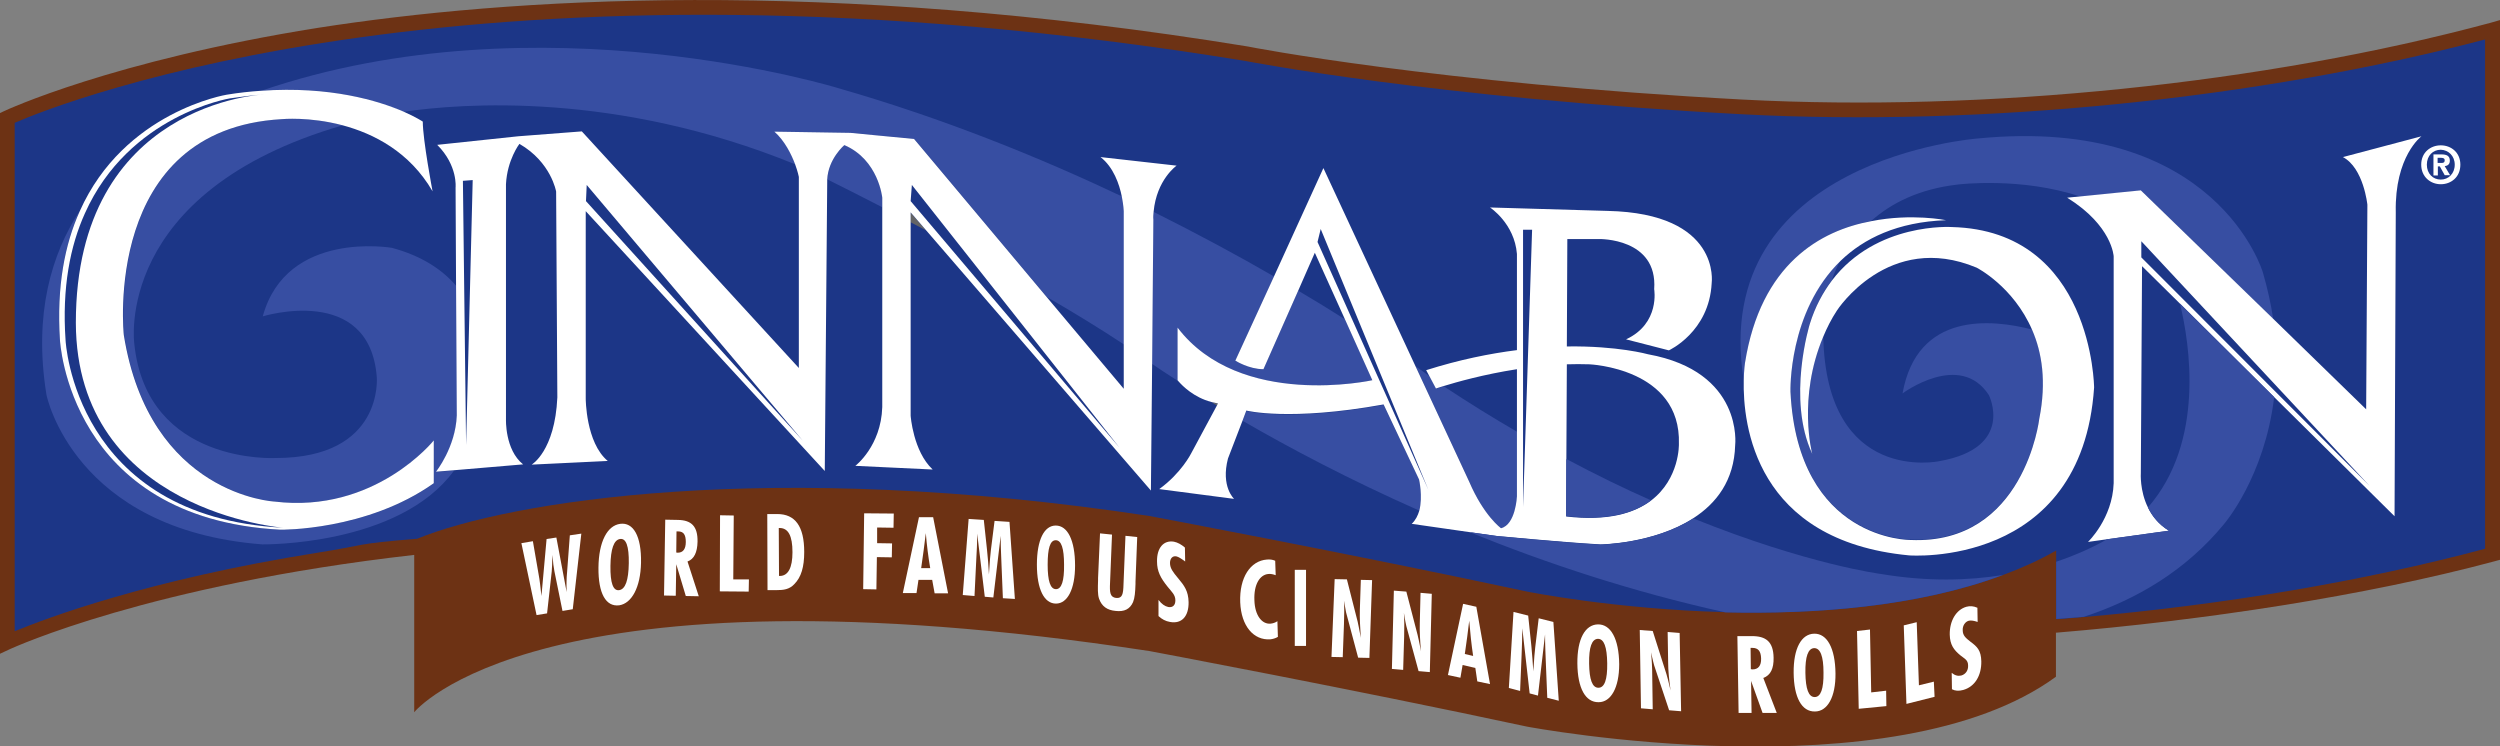
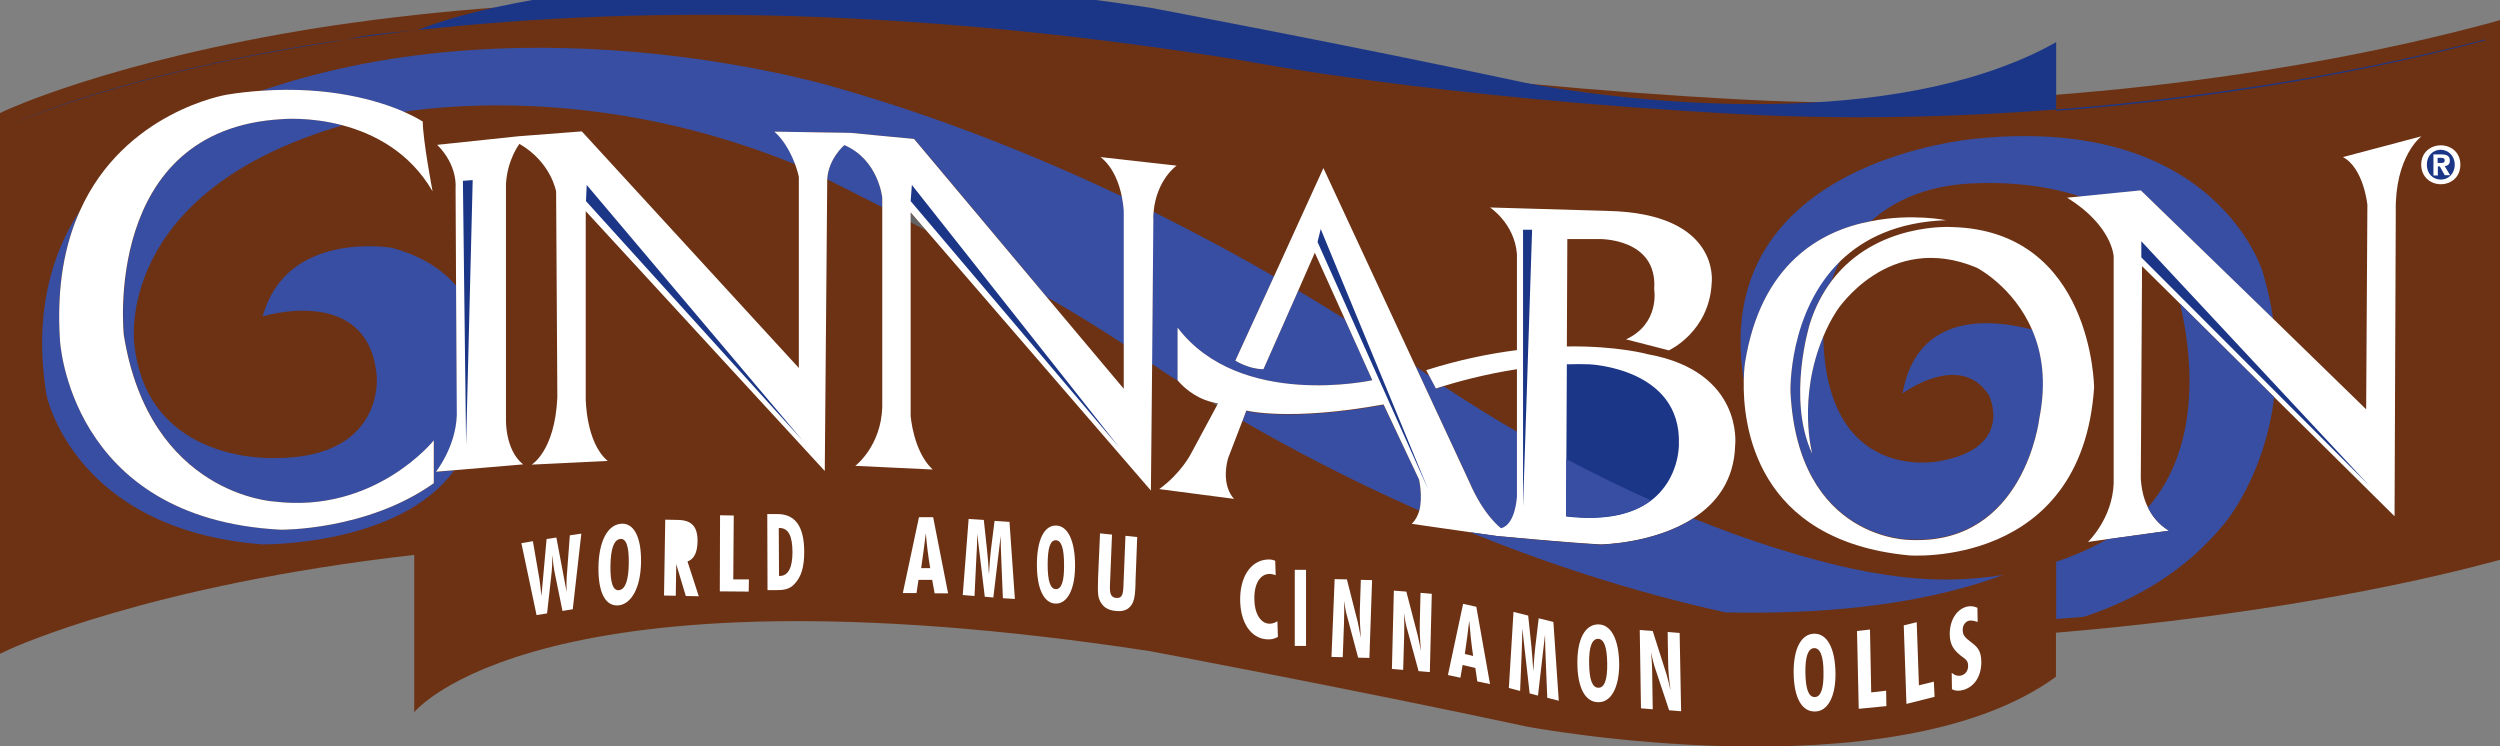
<svg xmlns="http://www.w3.org/2000/svg" version="1.1" id="Layer_1" x="0px" y="0px" viewBox="0 0 1021.8 305.1" enable-background="new 0 0 1021.8 305.1" xml:space="preserve">
  <rect x="0" y="0" width="1021.8" height="305.1" fill="#808080" stroke="none" />
  <g>
    <path fill-rule="evenodd" clip-rule="evenodd" fill="#6D3214" d="M1021.8,8.2v220.6l-2.2,0.6c-52.9,14.2-119.1,24.2-179.3,29.2v18   C773.8,325.2,624.2,297,624.2,297c-72.2-15.5-154.4-30.9-154.4-30.9c-250.4-38.1-300.5,25-300.5,25v-64.3   c-108.3,12.3-164,38-165,38.4l-4.3,2v-221l1.7-0.8c0.4-0.2,44-20.6,128.1-34C207.2-0.7,336-9.4,510,19c0.8,0.2,76.9,15,202.4,21.7   c98.8,5.2,213.1-6.5,305.6-31.4L1021.8,8.2L1021.8,8.2z" />
-     <path fill-rule="evenodd" clip-rule="evenodd" fill="#1C3687" d="M1015.8,16.1C923.3,40.4,810.1,51.9,712,46.7   C586.1,40,509.6,25,508.9,24.9C195.5-26.3,24.6,42.1,6,50.2V258c12.9-5.3,54.6-21.1,123.8-32.1c19.7-3.1,14.5-3.6,40.7-5.7   c36.9-15.1,143.4-33,299.3-9.3c0,0,82.1,15.4,154.4,30.9c0,0,35.6,7.2,81,8.4c36,0.9,78.1-2,113.5-15.2c7.6-2.8,14.9-6.1,21.7-10   v28.1c3.8-0.3,7.5-0.6,11.3-0.9c57-5,113.7-14.5,164-27.9V16.1L1015.8,16.1z" />
+     <path fill-rule="evenodd" clip-rule="evenodd" fill="#1C3687" d="M1015.8,16.1C923.3,40.4,810.1,51.9,712,46.7   C586.1,40,509.6,25,508.9,24.9C195.5-26.3,24.6,42.1,6,50.2c12.9-5.3,54.6-21.1,123.8-32.1c19.7-3.1,14.5-3.6,40.7-5.7   c36.9-15.1,143.4-33,299.3-9.3c0,0,82.1,15.4,154.4,30.9c0,0,35.6,7.2,81,8.4c36,0.9,78.1-2,113.5-15.2c7.6-2.8,14.9-6.1,21.7-10   v28.1c3.8-0.3,7.5-0.6,11.3-0.9c57-5,113.7-14.5,164-27.9V16.1L1015.8,16.1z" />
    <path fill-rule="evenodd" clip-rule="evenodd" fill="#FFFFFF" d="M1005.6,67.3c0-5-3.8-7.9-8-7.9c-4.2,0-8,2.9-8,7.9c0,5,3.8,8,8,8   C1001.8,75.3,1005.6,72.4,1005.6,67.3L1005.6,67.3z" />
    <path fill-rule="evenodd" clip-rule="evenodd" fill="#1C3687" d="M1003.3,67.3c0,3.7-2.6,6.1-5.7,6.1v0c-3.2,0-5.7-2.4-5.7-6.1   c0-3.7,2.5-6.1,5.7-6.1C1000.7,61.3,1003.3,63.7,1003.3,67.3L1003.3,67.3z" />
    <path fill-rule="evenodd" clip-rule="evenodd" fill="#636466" d="M372.1,90.8c2.1,1.1,4.2,2.2,6.3,3.3l-6.3-7.3V90.8L372.1,90.8z" />
    <path fill-rule="evenodd" clip-rule="evenodd" fill="#374EA2" d="M164.9,45.7c23.8-3.5,87-8.4,160.2,21.5   c-1.5-4.1-4.1-9.7-8.5-13.4l31.1,0.5l26,2.5l54.2,64.6c11.2,6.5,22,13.1,31.5,19.4V86.3c0,0-0.1-2.5-0.8-6   c-34-16.1-73-31.9-115.4-44.1c0,0-122.5-38.1-236.4,0.9C134.9,35.1,154.7,41.3,164.9,45.7L164.9,45.7z" />
    <path fill-rule="evenodd" clip-rule="evenodd" fill="#374EA2" d="M481.3,133.9c25.5,33.6,79.6,21.5,79.6,21.5l-11.2-24.9   c-5.8-3.7-12.2-7.6-19.1-11.7l-14.2,32.1c-6,0-11.5-3.5-11.5-3.5l15.8-34.4c-14.5-8.4-31-17.3-49.2-26.4c-0.1,1-0.2,2.1-0.2,3.2   l-0.5,58.9c2.9,2,6.6,4.4,11.1,7.3c-0.3-0.4-0.5-0.6-0.5-0.6V133.9L481.3,133.9z" />
    <path fill-rule="evenodd" clip-rule="evenodd" fill="#374EA2" d="M345.1,59.2c0,0-6.5,5.6-7,14.1c5.6,2.8,13.4,6.7,22.5,11.4v-4   C360.6,80.8,359.1,65.3,345.1,59.2L345.1,59.2z" />
    <path fill-rule="evenodd" clip-rule="evenodd" fill="#374EA2" d="M186.8,169.9l-0.3-53c-5.7-6.7-14.1-12.3-26.3-15.6   c0,0-43.1-7.5-52.8,28c0,0,43.6-13.5,46.6,24.8c0,0,3,33.1-41.3,33.1c0,0-52.6,3-57.8-46.6c0,0-8.9-62.1,85.2-89.4   c-13.6-3.6-24.8-2.5-24.8-2.5c-73.6,4-64.6,88.2-64.6,88.2c10.5,65.6,61.6,68.1,61.6,68.1c41.1,5,65.1-25,65.1-25v17.5   c-27.5,19.5-62.6,19-62.6,19C28,212,24.5,138.9,24.5,138.9c-1.5-21.9,2-39.1,8-52.6c-11.3,17.4-18.9,41.8-13.5,75.1   c0,0,11,55.1,88.2,61.1c0,0,55.9,0.8,78.4-30.2l-7.3,0.6C178.3,193,186.3,183,186.8,169.9L186.8,169.9z" />
    <path fill-rule="evenodd" clip-rule="evenodd" fill="#374EA2" d="M580,196l-14.5-30.5c-38.6,7-56.1,2.5-56.1,2.5l-1.5,4   c19,11,43.5,24,72.2,36.7C581.6,202.8,580,196,580,196L580,196z" />
    <path fill-rule="evenodd" clip-rule="evenodd" fill="#374EA2" d="M731.8,159.9c3,61.1,49.1,60.6,49.1,60.6   c46.6,2,52.6-49.6,52.6-49.6c3.1-15,1.1-26.9-2.9-36.2c-16.6-4.3-47-7.4-53,26.1c0,0,23.5-17.5,35.3,0.7c0,0,10.8,21.5-20.3,27   c0,0-46.2,9.8-47.4-51.1c-10.6,25.2-4.5,47.9-4.5,47.9c-10.5-22.5-1-53.1-1-53.1c2.3-7.1,5.4-12.9,9-17.7c0.9-2.6,2.1-5.5,3.6-8.3   C730.8,127.1,731.8,159.9,731.8,159.9L731.8,159.9z" />
    <path fill-rule="evenodd" clip-rule="evenodd" fill="#374EA2" d="M929.1,130.4c-0.9-6.1-2.3-12.4-4.2-19c0,0-18.8-64.4-116.5-54.8   c0,0-110.2,8.1-95.7,98.9c0.1-4.3,0.5-7,0.5-7c6.4-40.6,31-54.2,51.6-58.2c8.1-7.2,19.5-13.1,35.6-14.9c0,0,25.7-3.2,50,5l24.7-2.5   L929.1,130.4L929.1,130.4z" />
    <path fill-rule="evenodd" clip-rule="evenodd" fill="#636466" d="M495.2,164.4c0.7,0.5,1.5,0.9,2.3,1.4l0.4-0.8   C496.9,164.8,496,164.6,495.2,164.4L495.2,164.4z" />
    <path fill-rule="evenodd" clip-rule="evenodd" fill="#374EA2" d="M613.6,216c6-1.5,6.5-13,6.5-13v-26.5c-9.7-5.6-19.7-11.8-30-18.6   c-2,0.6-3.1,1-3.1,1l-2.7-5.1c-1.5-1.1-3.4-2.5-5.7-4.1l22,47.3C606.5,211,613.6,216,613.6,216L613.6,216z" />
    <path fill-rule="evenodd" clip-rule="evenodd" fill="#FFFFFF" d="M471.5,86.6c1.2-13.2,9.4-18.9,9.4-18.9l-31.1-3.5   c5.3,4.1,7.7,11.1,8.7,16.1c0.7,3.5,0.8,6,0.8,6v72.6l-31.5-37.5l-54.2-64.6l-26-2.5l-31.1-0.5c4.3,3.8,7,9.4,8.5,13.4   c1.1,3,1.5,5.1,1.5,5.1v78.1l-88.7-96.7l-26,2l-33.1,3.5c8.5,8.5,7.5,17.5,7.5,17.5l0.2,40.1l0.3,53c-0.5,13-8.5,23-8.5,23l7.3-0.6   l28.3-2.4c-7.5-6-7-18.5-7-18.5V75.3c0.5-10,5.5-16.5,5.5-16.5c13,7.5,15,19.5,15,19.5l0.5,84.1c-1,22-10.5,27.5-10.5,27.5   l31.1-1.5c-9-7.5-9-25.5-9-25.5V86.3l97.7,106.2l1-118.2c0-0.3,0-0.6,0-0.9c0.4-8.5,7-14.1,7-14.1c14,6,15.5,21.5,15.5,21.5v85.6   c-0.5,16-11,24-11,24l31.6,1.5c-8-7.5-9-22-9-22V86.8l6.3,7.3l91.9,106.4l0.5-51.8l0.5-58.9C471.3,88.7,471.4,87.6,471.5,86.6   L471.5,86.6z" />
    <path fill-rule="evenodd" clip-rule="evenodd" fill="#FFFFFF" d="M24.5,138.9c0,0,3.5,73.1,90.2,77.6c0,0,35.1,0.5,62.6-19V180   c0,0-24,30-65.1,25c0,0-51.1-2.5-61.6-68.1c0,0-9-84.1,64.6-88.2c0,0,11.2-1.1,24.8,2.5c12.7,3.4,27.4,10.8,36.8,27   c0,0-4-21-4-28.5c0,0-2.7-1.8-7.9-4.1c-10.2-4.4-30-10.5-58.2-8.5c-4.5,0.3-9.1,0.8-14,1.6c0,0-41.9,6.8-60.1,47.6   C26.5,99.8,23.1,117,24.5,138.9L24.5,138.9z" />
    <path fill-rule="evenodd" clip-rule="evenodd" fill="#FFFFFF" d="M654.1,222.5c0,0,21.8-0.2,38-10.7c9.3-6,16.7-15.3,17.1-29.9   c0,0,3.5-30-35.6-37.1c0,0-12.4-3.5-33.2-3.2l0.2-43.9h13c0,0,24-0.5,22.5,20.5c0,0,2.5,14-11.5,20.5l17.5,4.5   c0,0,16.5-7.5,17.5-27.5c0,0,4-28.5-42.6-29.5L609,84.8c0,0,10,6.5,11,19v39.3c-11.1,1.4-23.5,3.9-37.1,8.2l1.3,2.4l2.7,5.1   c0,0,1.1-0.4,3.1-1c5.2-1.6,16.4-4.8,30-6.9v52c0,0-0.5,11.5-6.5,13c0,0-7-5-13-19l-22-47.3l-37.6-80.9L520.7,113l-15.8,34.4   c0,0,5.5,3.5,11.5,3.5l14.2-32.1l6.8-15.5l12.3,27.2l11.2,24.9c0,0-54.1,12-79.6-21.5v21.5c0,0,0.2,0.2,0.5,0.6   c1.5,1.7,6.1,6.4,13.3,8.3c0.9,0.2,1.8,0.4,2.7,0.6l-0.4,0.8l-10.6,19.7c0,0-4,8-13,14.5l30.6,4c0,0-5.5-5-2.5-16.5l6-15.6l1.5-4   c0,0,17.5,4.5,56.1-2.5L580,196c0,0,1.6,6.9,0.1,12.7c-0.6,2-1.5,3.9-3.1,5.4l23.7,3.4l11.3,1.6C612.1,219,636.6,221.5,654.1,222.5   L654.1,222.5z" />
    <path fill-rule="evenodd" clip-rule="evenodd" fill="#1C3687" d="M640.4,148.9c3.1-0.1,6.2-0.1,9.2,0c0,0,37.6,1.5,36.6,32.6   c0,0,0.4,14.1-11.4,23.1c-6.8,5.1-17.5,8.5-34.7,6.5l0.1-23.3L640.4,148.9L640.4,148.9z" />
    <path fill-rule="evenodd" clip-rule="evenodd" fill="#FFFFFF" d="M713.2,148.4c0,0-0.4,2.7-0.5,7c-0.4,18.1,4.6,65.6,67.6,71.6   c0,0,70.6,5.5,75.6-68.6c0,0-0.5-64.1-58.1-65.6c0,0-30.9-2.1-49.1,21.9c-3.6,4.8-6.8,10.6-9,17.7c0,0-9.5,30.6,1,53.1   c0,0-6.1-22.7,4.5-47.9c1.5-3.6,3.3-7.2,5.6-10.7c0,0,21-32.6,57.1-17.5c0,0,15,7.6,22.7,25.5c4,9.2,5.9,21.1,2.9,36.2   c0,0-6,51.6-52.6,49.6c0,0-46.1,0.5-49.1-60.6c0,0-1-32.8,20.6-53.6c9.4-9,23.1-15.8,43-16.5c0,0-14-2.9-30.6,0.4   C744.2,94.2,719.6,107.8,713.2,148.4L713.2,148.4z" />
    <path fill-rule="evenodd" clip-rule="evenodd" fill="#FFFFFF" d="M989.7,55.7l-32.1,8.5c8.5,4.5,10,19.5,10,19.5l-0.5,83.6   l-38.1-37.1L875,77.8l-30.1,3c18.5,11.5,19,24,19,24v92.7c-0.5,14.5-10.5,24-10.5,24l7.8-1.1l25.3-3.5c-4.2-2.5-6.9-6-8.6-9.5   c-3.4-6.9-2.9-14-2.9-14l0.5-84.6l15.6,15.4l38.5,38.2l49.1,48.6l0.5-124.2C978.7,63.8,989.7,55.7,989.7,55.7L989.7,55.7z" />
    <path fill-rule="evenodd" clip-rule="evenodd" fill="#374EA2" d="M818.7,235c-14.1,2.3-30.8,2.8-49.9-0.4c0,0-29.8-3.8-76.7-22.7   c-16.2,10.4-38,10.7-38,10.7c-17.5-1-42.1-3.5-42.1-3.5l-11.3-1.6c31.2,12.7,66.5,24.4,104.5,32.8   C741.2,251.1,783.3,248.2,818.7,235L818.7,235z" />
    <path fill-rule="evenodd" clip-rule="evenodd" fill="#374EA2" d="M851.7,252.1c-3.8,0.3-7.5,0.6-11.3,0.9v-23.4   c8.6-2.9,15.6-6.2,20.8-9.2l25.3-3.5c-4.2-2.5-6.9-6-8.6-9.5c23.4-26.8,17.1-66.9,13.1-83.3l38.5,38.2   c-3.9,32.7-20.5,51.9-20.5,51.9C893.3,233.3,873.1,245.1,851.7,252.1L851.7,252.1z" />
    <path fill-rule="evenodd" clip-rule="evenodd" fill="#FFFFFF" d="M217.8,221.2l2.3,13.3c0.5,2.5,0.8,5.6,1.2,9.1l2.1-23.3l4-0.6   l4.2,22.3c-0.1-2.6-0.1-5.4,0.2-8.4l1.1-14.8l4.7-0.7l-3.5,30.9l-4.2,0.7l-3.3-16.2c-0.3-1.5-0.6-3.7-0.8-6.7   c-0.1,3.4-0.2,5.7-0.3,6.8l-1.9,17.1l-4.3,0.7l-6.2-29.4L217.8,221.2L217.8,221.2z" />
    <path fill-rule="evenodd" clip-rule="evenodd" fill="#FFFFFF" d="M262,230c0.2-11-3.2-16.6-8.5-15.9c-5.3,0.7-8.8,7.3-8.9,17.9   c-0.1,10.5,3,16.1,8.5,15.4C258.2,246.6,261.8,240.1,262,230L262,230z" />
    <path fill-rule="evenodd" clip-rule="evenodd" fill="#FFFFFF" d="M271.4,243.4l4.8,0.1l0.2-12.9l3.9,13l5.3,0.1l-4.6-14.2   c2.7-1,4-3.7,4.1-8.1c0.1-6.3-2.5-8.8-8-8.9l-5.2-0.1L271.4,243.4L271.4,243.4z" />
    <polygon fill-rule="evenodd" clip-rule="evenodd" fill="#FFFFFF" points="294.3,210.6 299.9,210.7 299.7,236.8 306.1,236.8    306,241.8 294.2,241.7 294.3,210.6  " />
    <path fill-rule="evenodd" clip-rule="evenodd" fill="#FFFFFF" d="M313.7,241.2l3.6,0c3,0,5.3-0.3,7.3-2.4c2.9-2.9,4.1-7.1,4.1-13.2   c0-10.5-3.7-15.5-11-15.5l-4.1,0L313.7,241.2L313.7,241.2z" />
-     <polygon fill-rule="evenodd" clip-rule="evenodd" fill="#FFFFFF" points="353.2,209.8 365.3,209.9 365.2,215.7 358.5,215.6    358.5,222 364.6,222.1 364.5,227.8 358.4,227.7 358.2,240.9 352.8,240.8 353.2,209.8  " />
    <polygon fill-rule="evenodd" clip-rule="evenodd" fill="#FFFFFF" points="369,242.4 374.6,242.4 375.4,237 381,237 382,242.5    387.5,242.5 381.4,211.4 375.6,211.4 369,242.4  " />
    <path fill-rule="evenodd" clip-rule="evenodd" fill="#FFFFFF" d="M395.9,212.1l6.2,0.4l1.3,12.1c0.4,3.4,0.6,6.7,0.8,10.2   c0.3-5.1,0.6-8.4,0.8-10l1.5-11.9l6.1,0.4l2.2,31.5l-4.9-0.3l-0.6-14.6c-0.1-2.9-0.3-6.5-0.3-10.9l-3,25.2l-3.5-0.3l-3.1-25.8   c0,4-0.2,7.6-0.4,11.1l-0.7,14.4l-4.8-0.4L395.9,212.1L395.9,212.1z" />
    <path fill-rule="evenodd" clip-rule="evenodd" fill="#FFFFFF" d="M439.4,231.2c0-10.5-3.1-16.4-7.9-16.4c-4.7,0-7.7,5.8-7.7,16   c0,10.1,3,15.9,7.8,15.9C436.3,246.7,439.4,240.8,439.4,231.2L439.4,231.2z" />
    <path fill-rule="evenodd" clip-rule="evenodd" fill="#FFFFFF" d="M464.1,237.8c0,0.3,0,0.6,0,0.9c-0.1,3.3-0.3,5.7-1,7.4   c-1.3,2.9-3.6,4-7.1,3.6c-3.5-0.3-5.7-1.9-6.8-5c-0.6-1.8-0.5-4.2-0.4-7.5c0-0.3,0-0.6,0-0.9l0.8-18.3l4.9,0.5l-0.8,19.7   c-0.2,4,0,5.9,2.5,6.2c2.5,0.2,2.9-1.5,3-5.6L460,219l4.8,0.5L464.1,237.8L464.1,237.8z" />
-     <path fill-rule="evenodd" clip-rule="evenodd" fill="#FFFFFF" d="M473.5,245.2c1.3,1.7,2.6,2.6,4,2.9c1.8,0.3,2.9-0.7,2.9-2.7   c0-2.3-1.5-3.5-3.1-5.5c-2.9-3.6-4.4-6.3-4.4-10.4c-0.1-5.6,2.7-8.8,6.9-8.1c1.5,0.3,3,1.1,4.5,2.4l0.1,5.7   c-1.6-1.2-2.7-1.9-3.6-2.1c-1.5-0.3-2.6,0.8-2.6,2.7c0,2.2,1.3,3.8,3.2,6.1c2.7,3.2,4.3,5.4,4.4,9.9c0.1,5.8-2.8,9-7.6,8.1   c-1.8-0.3-3.3-1.1-4.7-2.4L473.5,245.2L473.5,245.2z" />
    <path fill-rule="evenodd" clip-rule="evenodd" fill="#FFFFFF" d="M519.2,261.3c-6.8,0.5-11.9-5.4-12.3-15.1   c-0.4-10.2,4.2-17,10.9-17.5c1.2-0.1,2.3,0,3.4,0.5l0.2,5.9c-1.1-0.4-2-0.6-3-0.5c-3.5,0.3-6,4.3-5.7,10.8c0.2,6.2,3.1,9.8,6.6,9.5   c1-0.1,1.9-0.4,2.8-1l0.2,6.4C521.3,260.9,520.2,261.2,519.2,261.3L519.2,261.3z" />
    <polygon fill-rule="evenodd" clip-rule="evenodd" fill="#FFFFFF" points="529.2,232.9 533.8,232.9 533.8,264 529.2,264    529.2,232.9  " />
    <path fill-rule="evenodd" clip-rule="evenodd" fill="#FFFFFF" d="M545.5,236.7l5,0.1l4.4,17.3c0.2,1,0.7,3.2,1.3,6.6   c-0.3-4.2-0.5-8.1-0.4-11.5l0.4-12.2l4.6,0.1l-1.1,31.8l-4.6-0.1l-4.8-18c-0.2-0.5-0.4-2.3-1-5.3c0.2,2.9,0.1,6.2,0,9.7l-0.5,13.4   l-4.6-0.1L545.5,236.7L545.5,236.7z" />
    <path fill-rule="evenodd" clip-rule="evenodd" fill="#FFFFFF" d="M569.7,241.4l5.1,0.4l4.6,17.7c0.3,1,0.7,3.3,1.4,6.7   c-0.4-4.3-0.6-8.1-0.5-11.6l0.3-12.3l4.6,0.4l-0.8,32l-4.6-0.4l-5-18.4c-0.2-0.6-0.5-2.4-1-5.4c0.2,2.9,0.2,6.2,0.1,9.8l-0.4,13.5   l-4.6-0.4L569.7,241.4L569.7,241.4z" />
    <polygon fill-rule="evenodd" clip-rule="evenodd" fill="#FFFFFF" points="591.8,275.9 596.9,277 597.8,271.8 603,273 603.8,278.5    609,279.6 603.4,248 598,246.8 591.8,275.9  " />
    <path fill-rule="evenodd" clip-rule="evenodd" fill="#FFFFFF" d="M618.6,250.1l6,1.5l1.3,12.4c0.3,3.5,0.6,6.9,0.8,10.4   c0.3-5.1,0.6-8.4,0.8-10l1.4-11.7l6,1.5l2.2,32.2l-4.7-1.2l-0.6-14.8c-0.1-3-0.3-6.6-0.3-11.1l-2.9,25l-3.4-0.9l-3-26.6   c0,4-0.2,7.7-0.3,11.2l-0.6,14.4l-4.6-1.2L618.6,250.1L618.6,250.1z" />
    <path fill-rule="evenodd" clip-rule="evenodd" fill="#FFFFFF" d="M661.8,271.5c-0.1-10.5-3.5-16.4-8.7-16.3   c-5.2,0.1-8.5,5.9-8.4,16c0.1,10.1,3.3,15.9,8.7,15.8C658.4,287,661.8,281.1,661.8,271.5L661.8,271.5z" />
    <path fill-rule="evenodd" clip-rule="evenodd" fill="#FFFFFF" d="M750.2,275.3c-0.1-10.5-3.5-16.4-8.7-16.3   c-5.2,0.1-8.5,5.9-8.4,16c0.1,10.1,3.3,15.9,8.7,15.8C746.9,290.8,750.3,284.9,750.2,275.3L750.2,275.3z" />
    <path fill-rule="evenodd" clip-rule="evenodd" fill="#FFFFFF" d="M670.2,257.5l5.3,0.4l5.6,17.6c0.3,1,0.9,3.2,1.7,6.7   c-0.6-4.3-1-8.1-1-11.6l-0.2-12.3l4.9,0.4l0.6,32l-4.9-0.4l-6.1-18.3c-0.2-0.5-0.6-2.4-1.3-5.4c0.3,2.9,0.5,6.2,0.5,9.8l0.2,13.5   l-4.8-0.4L670.2,257.5L670.2,257.5z" />
-     <path fill-rule="evenodd" clip-rule="evenodd" fill="#FFFFFF" d="M710.6,291.4l5.3,0l-0.2-13.1l4.7,13.1l5.8,0l-5.5-14.3   c3-1.1,4.3-3.9,4.2-8.3c-0.1-6.4-3-8.9-9.1-8.8l-5.7,0L710.6,291.4L710.6,291.4z" />
    <polygon fill-rule="evenodd" clip-rule="evenodd" fill="#FFFFFF" points="759,257.9 764.3,257.3 764.8,283 770.9,282.3 771,288.6    759.7,289.7 759,257.9  " />
    <polygon fill-rule="evenodd" clip-rule="evenodd" fill="#FFFFFF" points="778.1,255.6 783.4,254.3 784.3,280.1 790.4,278.6    790.7,284.8 779.2,287.7 778.1,255.6  " />
    <path fill-rule="evenodd" clip-rule="evenodd" fill="#FFFFFF" d="M797.7,275c1.3,1.1,2.6,1.4,3.9,1.1c1.8-0.5,2.9-2.1,2.8-4.1   c0-2.3-1.5-2.8-3.1-4.1c-2.8-2.3-4.3-4.4-4.4-8.5c-0.1-5.6,2.6-10.2,6.8-11.4c1.5-0.4,2.9-0.3,4.5,0.4l0.1,5.8   c-1.5-0.5-2.6-0.7-3.6-0.5c-1.5,0.4-2.6,2-2.5,3.9c0,2.2,1.3,3.2,3.2,4.7c2.7,2,4.3,3.5,4.4,8c0.1,5.9-2.7,10.4-7.4,11.7   c-1.8,0.5-3.3,0.4-4.6-0.3L797.7,275L797.7,275z" />
    <path fill-rule="evenodd" clip-rule="evenodd" fill="#FFFFFF" d="M996.3,68h0.9l2,3.6h2.2l-2.2-3.7c1.1-0.1,2.1-0.7,2.1-2.2   c0-2-1.3-2.6-3.5-2.6h-3.2v8.6h1.8V68L996.3,68z" />
    <path fill-rule="evenodd" clip-rule="evenodd" fill="#374EA2" d="M674.8,204.5c-10.9-4.8-22.4-10.4-34.6-16.9l-0.1,23.3   C657.3,213,668,209.6,674.8,204.5L674.8,204.5z" />
    <path fill-rule="evenodd" clip-rule="evenodd" fill="#6D3214" d="M253.1,241.2c-2.5,0.4-3.7-2.9-3.6-9.9c0.1-7,1.4-10.6,3.9-11   c2.5-0.4,3.7,2.9,3.6,9.9C256.9,237.2,255.6,240.8,253.1,241.2L253.1,241.2z" />
-     <path fill-rule="evenodd" clip-rule="evenodd" fill="#6D3214" d="M276.4,225.8l0.1-8.6c0.2,0,0.5,0,0.7,0c2.2,0,3.1,1.4,3.1,4.3   c0,3-1.2,4.4-3.3,4.4C276.8,225.9,276.6,225.9,276.4,225.8L276.4,225.8z" />
    <path fill-rule="evenodd" clip-rule="evenodd" fill="#6D3214" d="M318.4,235.4l-0.1-19.6c0.1,0,0.2,0,0.3,0c3.6,0,5.3,3.2,5.3,9.9   c0,6.4-1.8,9.7-5.2,9.7C318.7,235.4,318.6,235.4,318.4,235.4L318.4,235.4z" />
    <path fill-rule="evenodd" clip-rule="evenodd" fill="#6D3214" d="M376.5,232.2c0.7-5,1.4-9.8,1.9-14.3c0.4,4.9,1,9.7,1.8,14.3   L376.5,232.2L376.5,232.2z" />
    <path fill-rule="evenodd" clip-rule="evenodd" fill="#6D3214" d="M431.6,240.8c-2.3,0-3.4-3.3-3.4-10c0-6.7,1-10,3.3-10   c2.3,0,3.4,3.3,3.4,10C435,237.4,433.9,240.8,431.6,240.8L431.6,240.8z" />
    <path fill-rule="evenodd" clip-rule="evenodd" fill="#6D3214" d="M598.7,267.3c0.7-4.7,1.3-9.3,1.8-13.6c0.4,4.9,0.9,9.7,1.6,14.4   L598.7,267.3L598.7,267.3z" />
    <path fill-rule="evenodd" clip-rule="evenodd" fill="#6D3214" d="M653.3,281.1c-2.5,0-3.7-3.3-3.8-9.9c-0.1-6.7,1.1-10,3.6-10.1   c2.5,0,3.7,3.3,3.8,10C657,277.8,655.8,281.1,653.3,281.1L653.3,281.1z" />
    <path fill-rule="evenodd" clip-rule="evenodd" fill="#6D3214" d="M741.7,284.9c-2.5,0-3.7-3.3-3.8-9.9c-0.1-6.7,1.1-10,3.6-10.1   c2.5,0,3.8,3.3,3.8,10C745.4,281.5,744.2,284.9,741.7,284.9L741.7,284.9z" />
    <path fill-rule="evenodd" clip-rule="evenodd" fill="#6D3214" d="M715.6,273.5l-0.1-8.7c0.3,0,0.5,0,0.7,0c2.4,0,3.5,1.3,3.6,4.3   c0.1,3-1.2,4.5-3.5,4.5C716,273.6,715.8,273.5,715.6,273.5L715.6,273.5z" />
    <path fill-rule="evenodd" clip-rule="evenodd" fill="#1C3687" d="M996.3,66.6v-2.1h1.3c0.7,0,1.6,0.1,1.6,1c0,0.9-0.5,1.1-1.3,1.1   H996.3L996.3,66.6z" />
  </g>
  <polygon fill-rule="evenodd" clip-rule="evenodd" fill="#1C3687" points="875.2,105.2 968.5,198.6 875.2,98.6 " />
  <polygon fill-rule="evenodd" clip-rule="evenodd" fill="#1C3687" points="372.2,82.2 457.5,182.9 372.7,75.6 " />
  <polygon fill-rule="evenodd" clip-rule="evenodd" fill="#1C3687" points="239.5,82.2 328.1,180.1 239.8,75.6 " />
  <polygon fill-rule="evenodd" clip-rule="evenodd" fill="#1C3687" points="189.2,73.9 193.2,73.6 190.5,181.9 " />
  <polygon fill-rule="evenodd" clip-rule="evenodd" fill="#1C3687" points="538.5,98.9 539.8,93.6 583.8,200.2 " />
  <polygon fill-rule="evenodd" clip-rule="evenodd" fill="#1C3687" points="622.5,93.9 626.2,93.9 622.5,207.2 " />
-   <path fill-rule="evenodd" clip-rule="evenodd" fill="#1C3687" d="M115.8,215.7c-85.5-4.4-89-76.6-89-76.6l0,0  c-1.5-21.6,1.9-38.6,7.9-51.9c18-40.3,59.3-47,59.3-47c4.8-0.7,9.4-1.3,13.8-1.6c0,0-76.8,3.3-76.8,93.3  C31.2,209.2,115.8,215.7,115.8,215.7z" />
</svg>